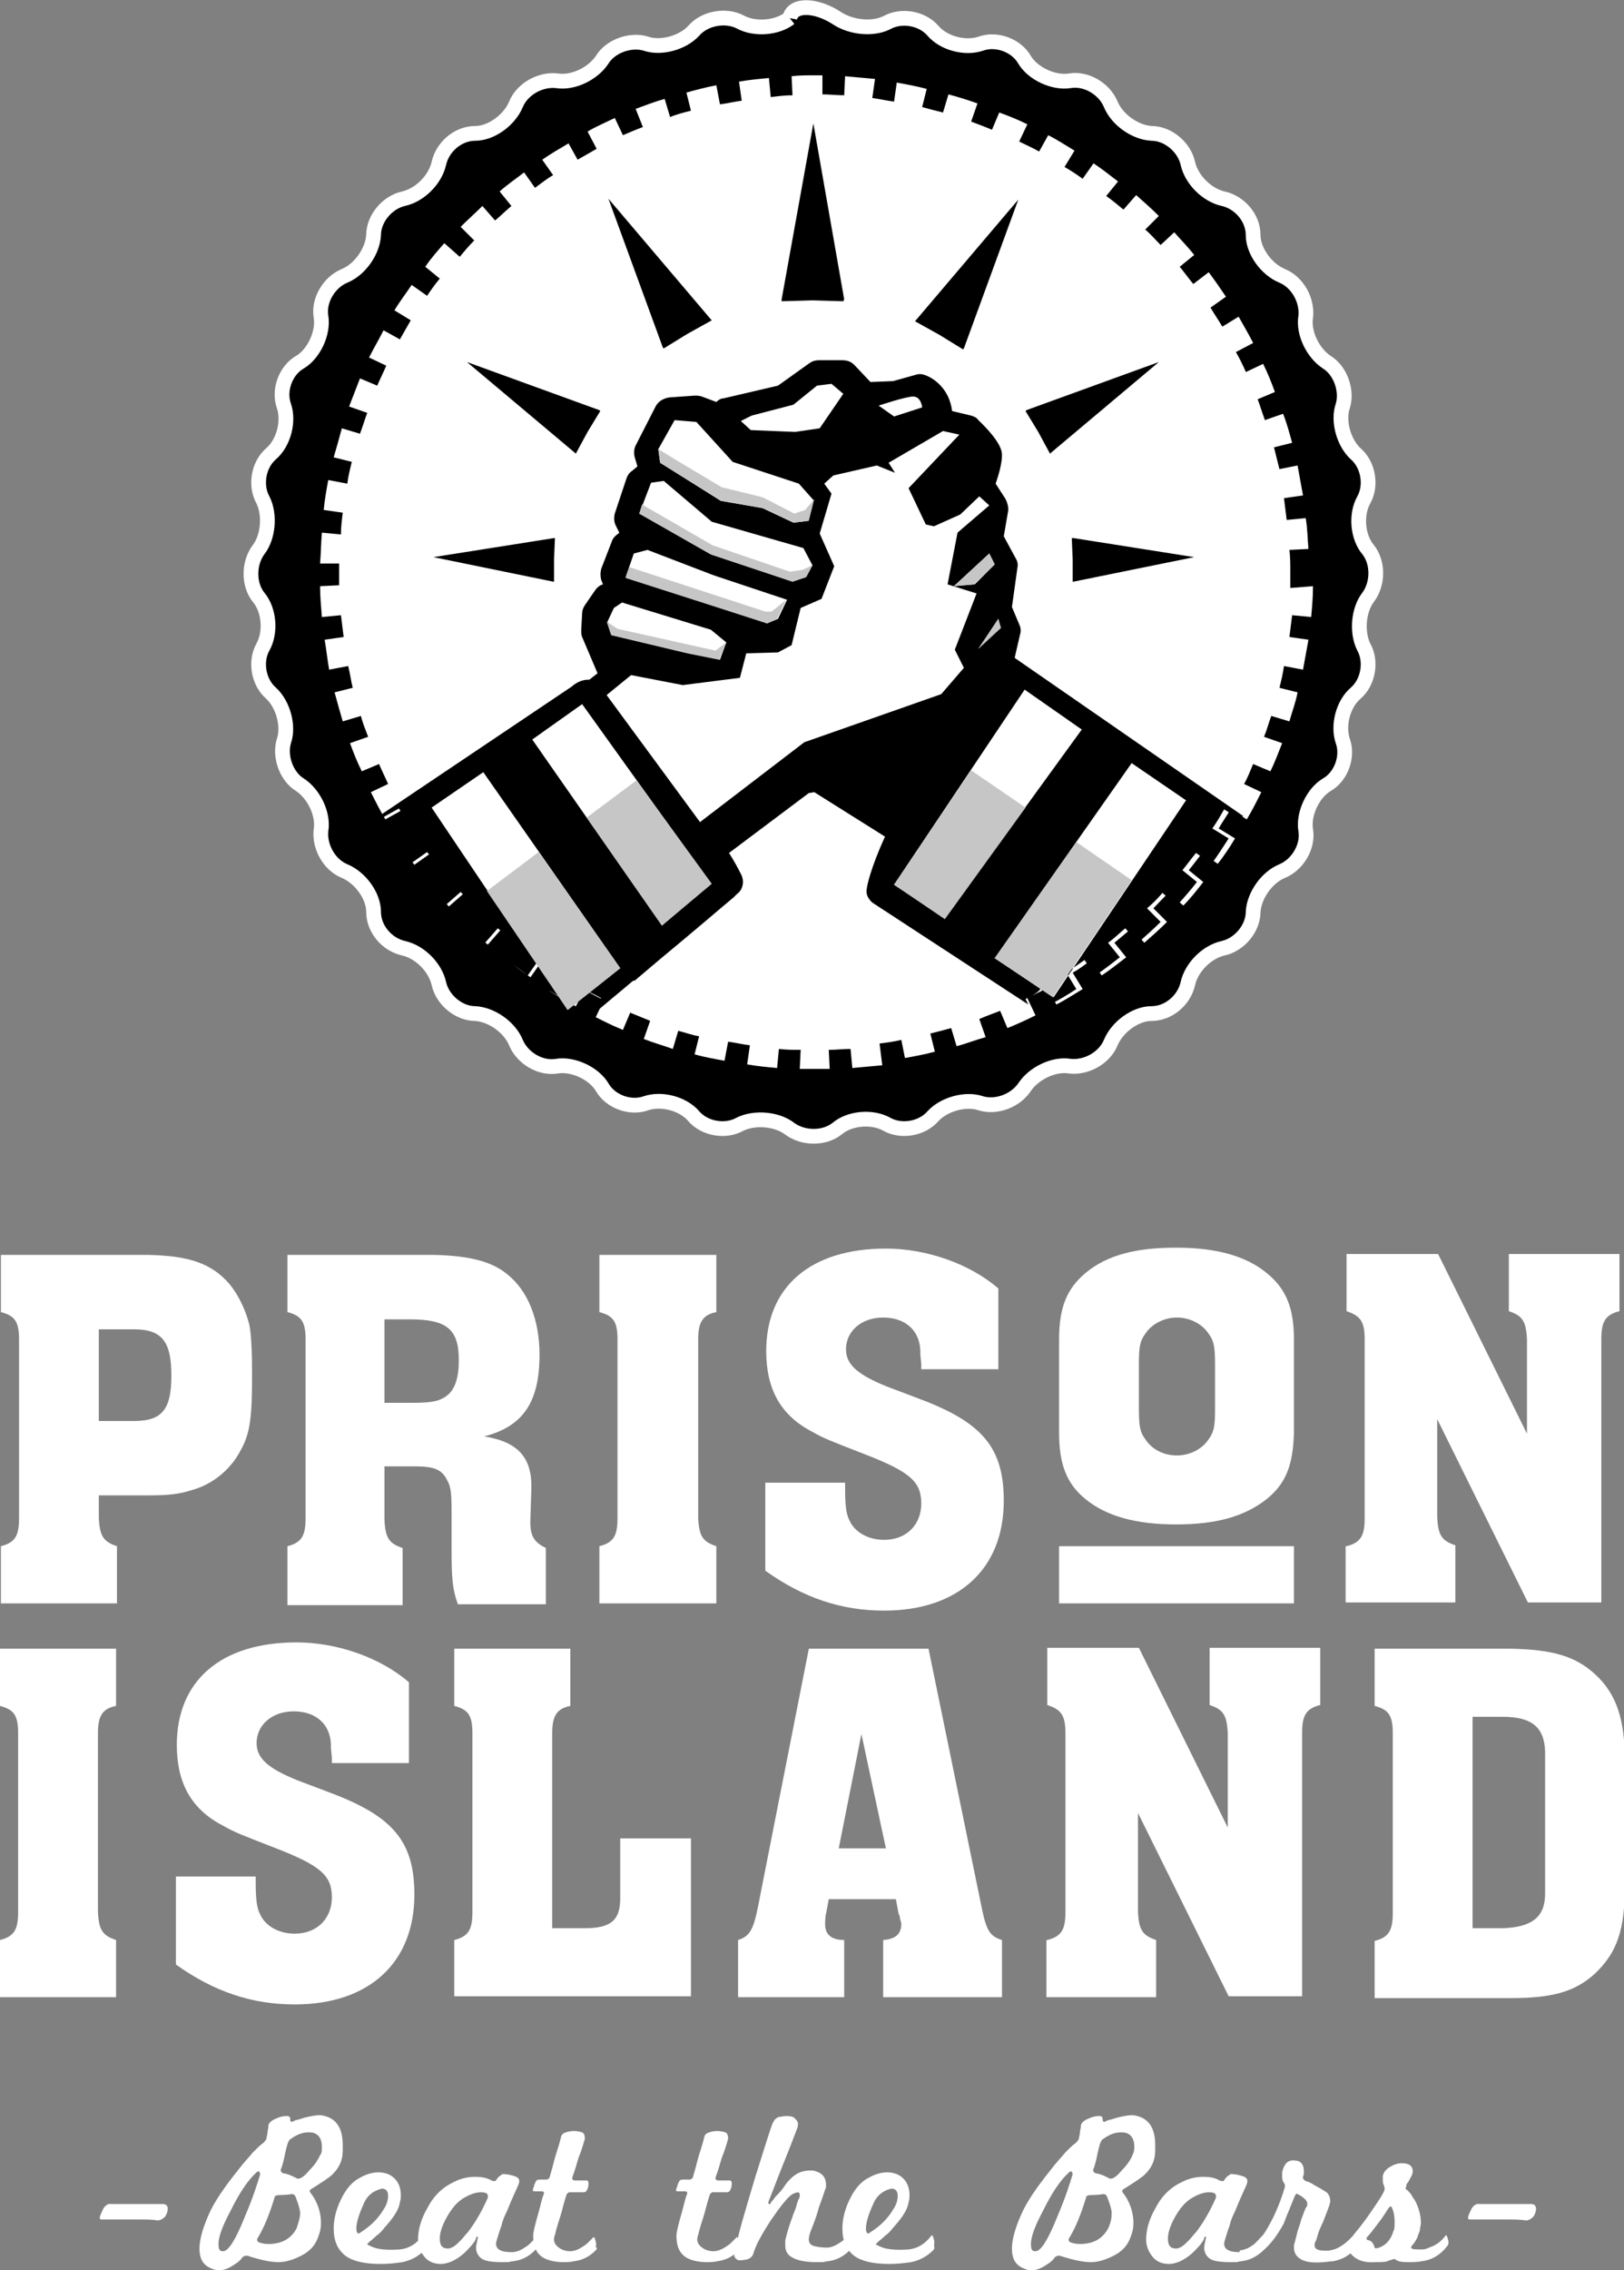
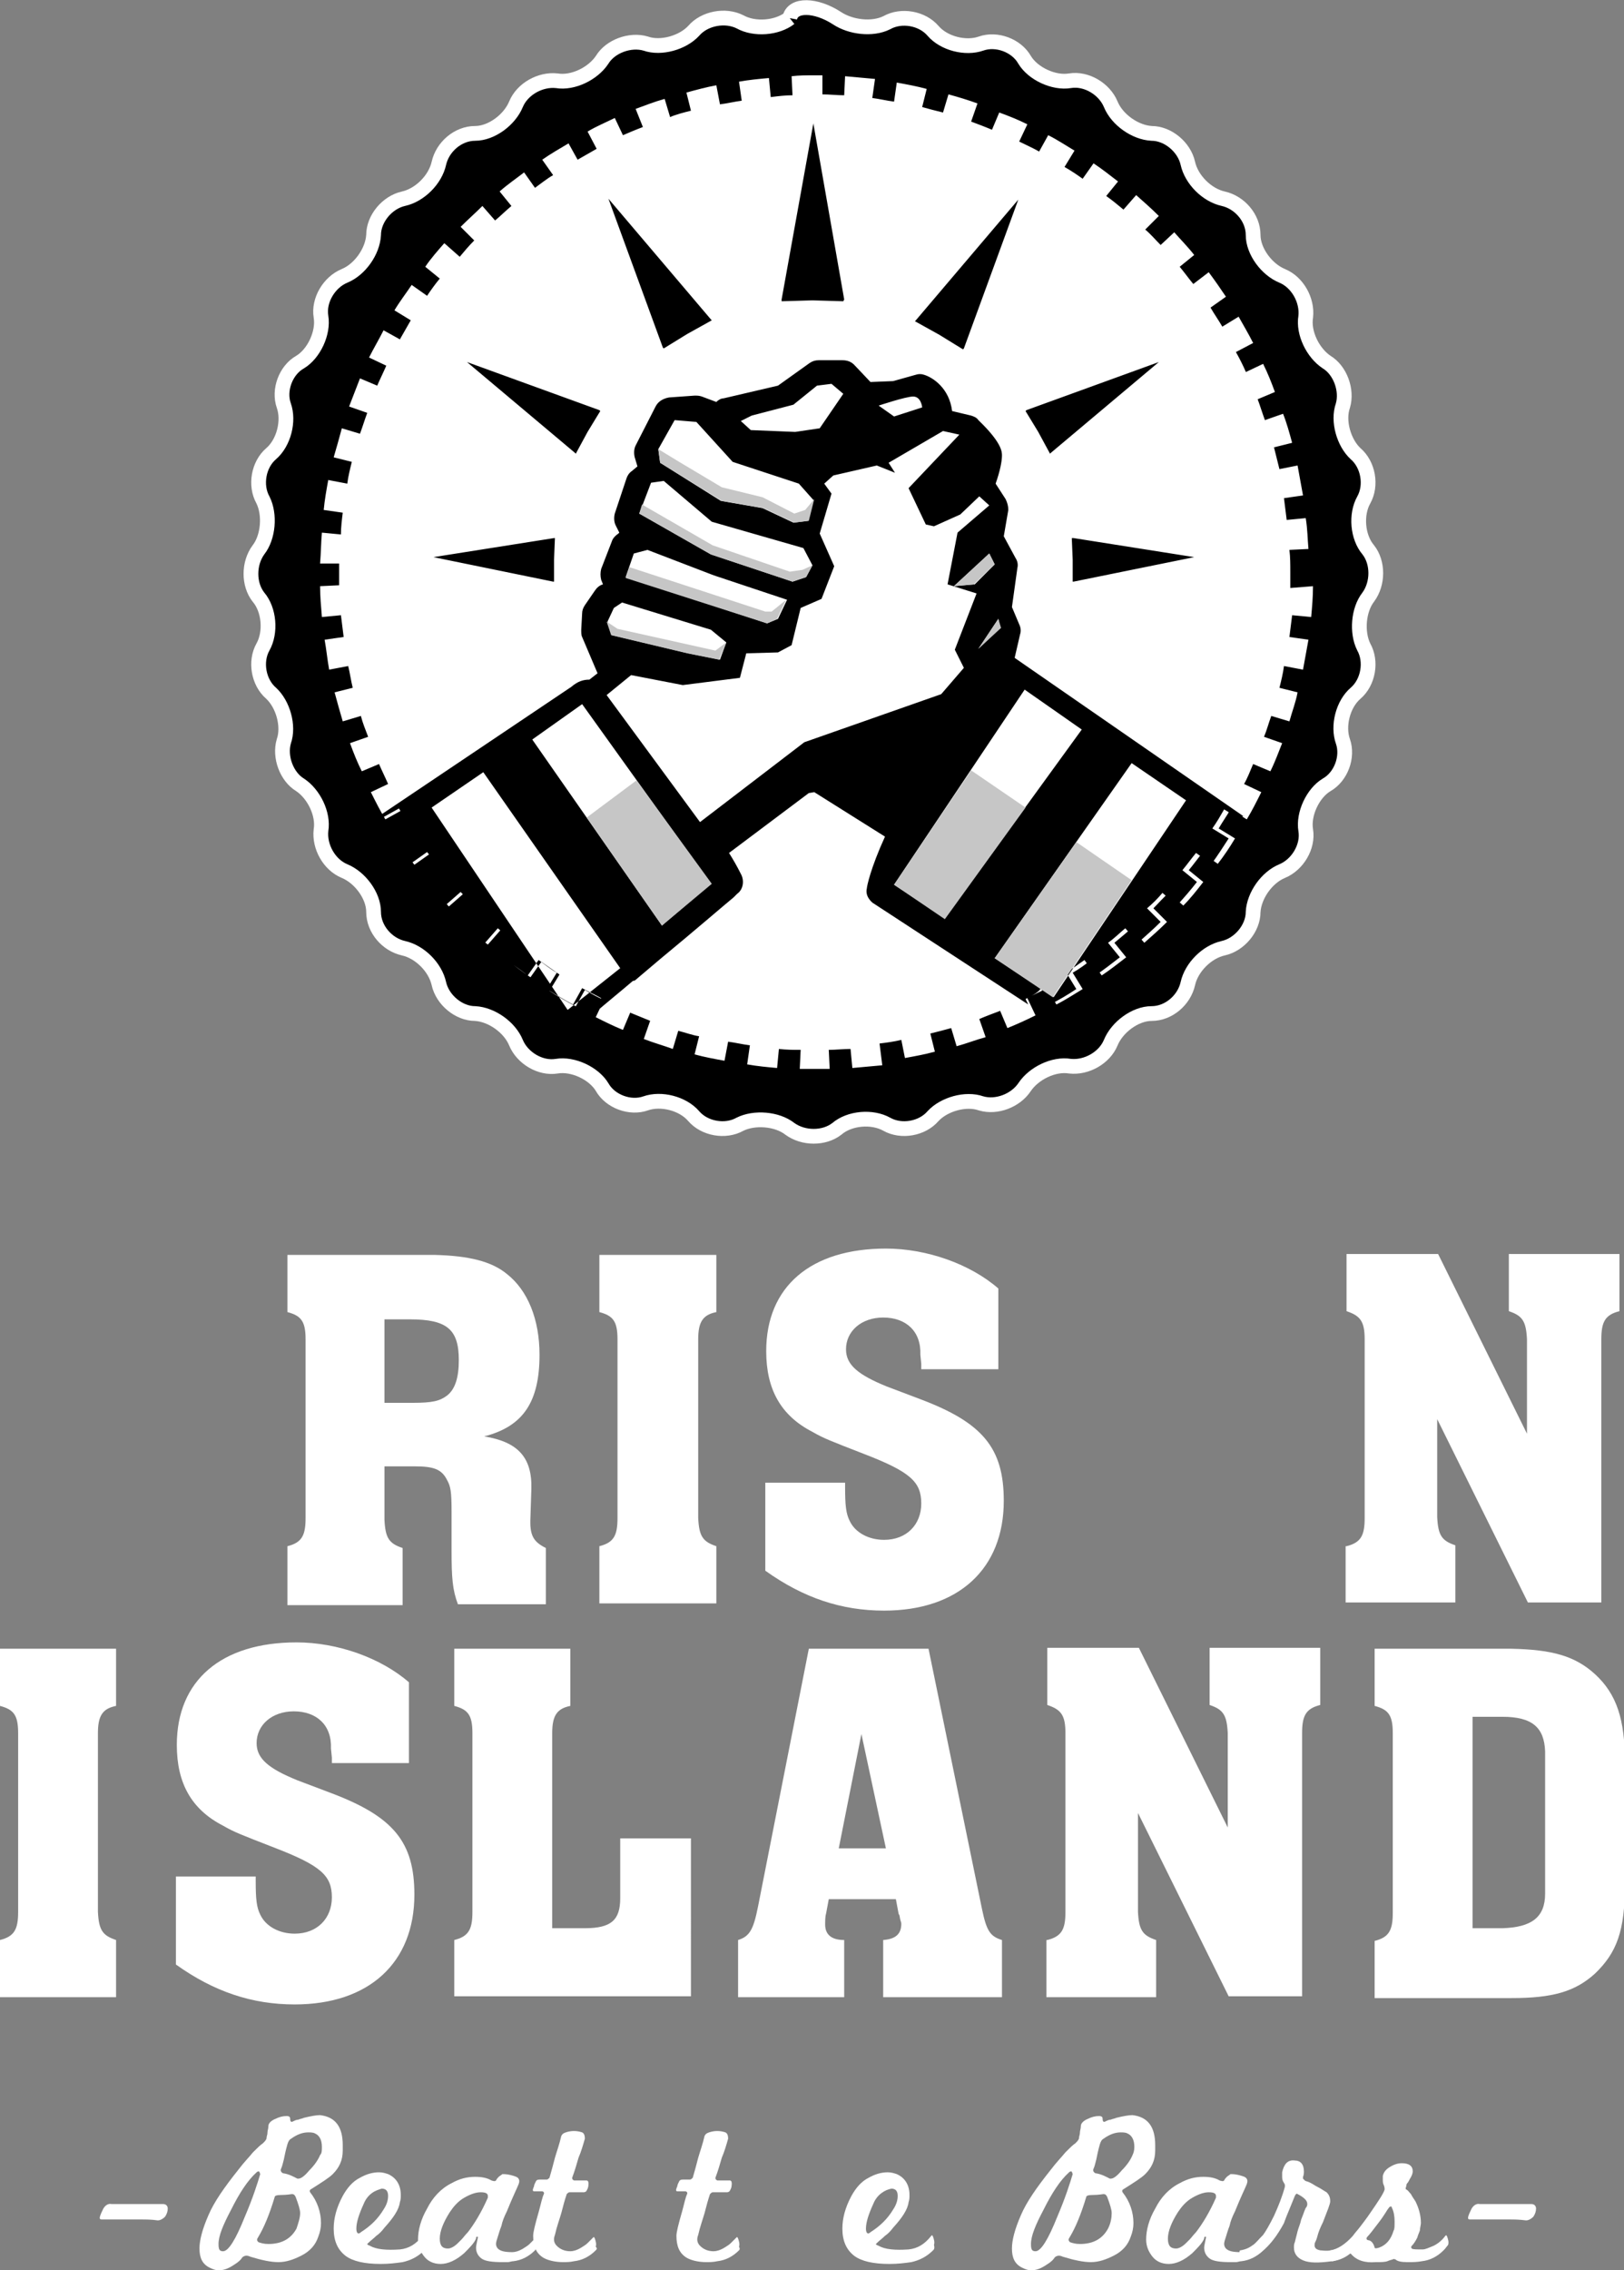
<svg xmlns="http://www.w3.org/2000/svg" width="179.1" height="250.2">
  <rect width="100%" height="100%" fill="#808080" stroke="none" />
  <style>    .st0{fill:#fff}.st1{fill:#c6c6c6}  </style>
-   <path class="st0" d="M.1 170.4c1.6-.4 2-1.2 2-3.1v-19.7c0-2-.5-2.6-2-3v-6.3h16.3c4.4.1 6.9.9 8.9 3.2 1 1.2 1.8 2.9 2.2 4.5.2 1 .3 2.9.3 5.4 0 4.8-.2 6.6-1.3 8.5-1.1 2.1-3.1 3.7-5.3 4.3-1.5.5-2.7.6-5.1.6h-5.2v2.5c.1 2 .5 2.6 2 3.1v6.3H.1v-6.3zm10.8-13.8h3.9c3.1 0 4.1-1.3 4.1-5s-1-5.1-4.1-5.1h-3.9v10.1z" />
  <path class="st0" d="M31.7 170.4c1.6-.4 2-1.2 2-3.1v-19.7c0-2-.5-2.6-2-3v-6.3H48c3.7.1 6.2.7 7.9 2.1 2.3 1.8 3.6 5 3.6 8.9 0 5.2-1.8 7.9-6.1 9 3.7.6 5.3 2.3 5.2 5.8l-.1 3.1c-.1 2 .3 2.7 1.7 3.4v6.2h-9.7c-.6-1.6-.7-2.9-.7-6v-3.3-.9c0-2.2-.1-2.8-.5-3.5-.6-1.2-1.5-1.5-3.6-1.5h-3.3v5.9c.1 2 .5 2.6 2 3.1v6.3H31.7v-6.5zm10.8-15.8h3c2.2 0 3-.2 3.8-.8.9-.7 1.3-2 1.3-3.9 0-3.4-1.3-4.5-5.4-4.5h-2.8v9.2z" />
  <path class="st0" d="M66.1 170.4c1.6-.4 2-1.2 2-3.1v-19.7c0-2-.5-2.6-2-3v-6.3H79v6.3c-1.5.3-2 1.1-2 3v19.7c.1 2 .5 2.6 2 3.1v6.3H66.1v-6.3z" />
  <path class="st0" d="M110.1 150.9h-8.5V150.3l-.1-1c.1-2.6-1.6-4.1-4.1-4.1-2.4 0-4.1 1.5-4.1 3.5 0 1.7 1.3 2.8 4.5 4.1l3.7 1.4c6.9 2.6 9.2 5.4 9.2 11.2 0 7.5-5 12.1-13.2 12.1-4.7 0-8.9-1.4-13.1-4.4v-9.7h8.8v.5c0 2 .1 2.9.5 3.7.6 1.3 2.1 2.1 3.8 2.1 2.5 0 4.1-1.7 4.1-4 0-2.4-1.2-3.5-6.4-5.5-3.6-1.4-4.4-1.7-5.6-2.4-3.5-1.8-5.1-4.7-5.1-8.9 0-7.1 4.9-11.3 13.2-11.3 4.5 0 9.3 1.7 12.4 4.4v8.9z" />
-   <path class="st0" d="M142.7 157.9c-.1 3.6-.9 5.6-3 7.3-2.4 1.9-5.5 2.8-10 2.8-4.4 0-7.7-.9-10-2.8-2.1-1.7-2.9-3.9-2.9-7.3v-10.3c0-3.6.9-5.6 2.9-7.3 2.4-2 5.6-2.8 10-2.8s7.7.9 10 2.8c2.1 1.7 3 3.8 3 7.3v10.3zm-17.1-2.8c0 2 .1 2.7.7 3.5.7 1.1 2 1.8 3.5 1.8 1.4 0 2.8-.7 3.5-1.8.6-.8.7-1.5.7-3.3v-4.8c0-2-.1-2.7-.7-3.5-.7-1.1-2.1-1.8-3.5-1.8s-2.8.7-3.5 1.8c-.6.8-.7 1.5-.7 3.4v4.7z" />
  <path class="st0" d="M148.5 170.4c1.6-.4 2-1.2 2-3.1v-19.7c0-2-.5-2.6-2-3.1v-6.3h10.1l9.8 19.8V147.6c-.1-2-.5-2.6-2-3.1v-6.3h12.2v6.3c-1.6.4-2 1.2-2 3.1v29h-8.1l-10-20.2V167.2c.1 2 .5 2.6 2 3.1v6.3h-12.1v-6.2z" />
  <path class="st0" d="M0 213.8c1.6-.4 2-1.2 2-3.1V191c0-2-.5-2.6-2-3v-6.3h12.8v6.3c-1.5.3-2 1.1-2 3v19.7c.1 2 .5 2.6 2 3.1v6.3H0v-6.3z" />
  <path class="st0" d="M45.1 194.3h-8.5V193.7l-.1-1c.1-2.6-1.6-4.1-4.1-4.1-2.4 0-4.1 1.5-4.1 3.5 0 1.7 1.3 2.8 4.5 4.1l3.7 1.4c6.9 2.6 9.2 5.4 9.2 11.2 0 7.5-5 12.1-13.2 12.1-4.7 0-8.9-1.4-13.1-4.4v-9.7h8.8v.5c0 2 .1 2.9.5 3.7.6 1.3 2.1 2.1 3.8 2.1 2.5 0 4.1-1.7 4.1-4 0-2.4-1.2-3.5-6.4-5.5-3.6-1.4-4.4-1.7-5.6-2.4-3.5-1.8-5.1-4.7-5.1-8.9 0-7.1 4.9-11.3 13.2-11.3 4.5 0 9.3 1.7 12.4 4.4v8.9z" />
  <path class="st0" d="M50.1 213.8c1.6-.4 2-1.2 2-3.1V191c0-2-.5-2.6-2-3v-6.3h12.8v6.3c-1.5.3-2 1.1-2 3v21.5h3.6c2.9 0 3.9-.9 3.9-3.3v-6.6h7.8V220H50.1v-6.2z" />
  <path class="st0" d="M108.3 210.4c.5 2.4.9 3 2.2 3.4v6.3H97.4v-6.3c1.3-.1 2-.6 2-1.8 0-.2-.1-.2-.2-.9l-.1-.2-.3-1.6h-7.4l-.3 1.6c-.1.3-.1.9-.1 1.2 0 1.1.7 1.7 2.1 1.7v6.3H81.4v-6.3c1.3-.4 1.7-1.2 2.2-3.7l5.6-28.4h13.2l5.9 28.7zM95 191.1l-2.5 12.6h5.2L95 191.1z" />
  <path class="st0" d="M115.5 213.8c1.6-.4 2-1.2 2-3.1V191c0-2-.5-2.6-2-3.1v-6.3h10.1l9.8 19.8V191c-.1-2-.5-2.6-2-3.1v-6.3h12.2v6.3c-1.6.4-2 1.2-2 3.1v29h-8.1l-10-20.2V210.7c.1 2 .5 2.6 2 3.1v6.3h-12.1v-6.3z" />
-   <path class="st0" d="M151.6 181.7h15.1c4.5.1 7 .8 9.2 2.8 2.4 2.2 3.3 5 3.3 9.7V207.7c0 5.1-.9 7.5-3.3 9.8-2.2 2-4.7 2.7-9.2 2.7h-15.1v-6.3c1.6-.4 2-1.2 2-3.1V191c0-2-.5-2.6-2-3v-6.3zm10.8 30.8h3.3c3.2-.1 4.7-1.2 4.7-3.8V193c-.1-2.6-1.4-3.8-4.7-3.8h-3.3v23.3z" />
-   <path class="st0" d="M116.8 170.4h25.9v6.3h-25.9z" />
+   <path class="st0" d="M151.6 181.7h15.1c4.5.1 7 .8 9.2 2.8 2.4 2.2 3.3 5 3.3 9.7V207.7c0 5.1-.9 7.5-3.3 9.8-2.2 2-4.7 2.7-9.2 2.7h-15.1v-6.3c1.6-.4 2-1.2 2-3.1V191c0-2-.5-2.6-2-3v-6.3zm10.8 30.8h3.3c3.2-.1 4.7-1.2 4.7-3.8V193c-.1-2.6-1.4-3.8-4.7-3.8h-3.3v23.3" />
  <g>
    <path class="st0" d="M15.6 244.6H11.3c-.2 0-.3 0-.3-.2 0-.1.1-.4.3-.8.2-.5.6-.8 1-.7H18c.3 0 .5.2.5.5s-.1.6-.3.9c-.2.2-.5.4-.8.4-.7-.1-1.3-.1-1.8-.1z" />
    <path class="st0" d="M36.7 239.6c-.4.4-1.2.9-2.3 1.6-.2.1-.3.2-.2.4.8 1 1.2 2.2 1.2 3.4 0 .5-.1 1-.3 1.5-.3.9-.9 1.6-1.9 2.1-.8.4-1.6.7-2.5.7-.8 0-1.8-.2-3.1-.6-.4-.2-.7-.1-.9.1-.1.2-.4.5-.9.8-.6.4-1.1.6-1.7.6-.3 0-.6-.1-1-.3-.8-.4-1.1-1.1-1.1-2.1 0-.9.3-2.1 1-3.7.6-1.4 1.7-3 3.3-5 .6-.8 1.2-1.4 1.6-1.9.5-.5.8-.8 1.1-1 .2-.2.4-.4.4-.6 0-.2.1-.3.1-.6 0-.2.1-.4.1-.7 0-.3.3-.6.8-.8.4-.2.8-.3 1.2-.3.3 0 .4.1.4.3 0 .3.1.4.3.3.2-.1.4-.2.6-.2.2-.1.4-.1.6-.2.8-.2 1.4-.3 1.8-.3 1.7.2 2.5 1.3 2.5 3.3v.6c0 1.1-.4 1.9-1.1 2.6zm-8.2-.3s-.1 0-.2.1c-1 .9-1.9 2.3-2.8 4.1-.9 1.7-1.4 2.9-1.4 3.8 0 .6.1.8.5.8.6 0 1.4-1.3 2.4-3.8.9-2.1 1.4-3.7 1.7-4.7-.1-.3-.1-.3-.2-.3zm4.6 4.6c0-.4-.2-1-.5-1.8-.1-.2-.2-.3-.4-.3-.1 0-.5.1-1.2.1-.5 0-.7.1-.7.2-.6 2-1.2 3.4-1.8 4.4-.2.3-.2.4 0 .6.3.1.6.2 1.1.2 1.5 0 2.5-.6 3.1-1.7.2-.6.4-1.2.4-1.7zm2.4-7.3c0-.8-.3-1.3-.8-1.5-.2-.1-.5-.1-.7-.1-.6 0-1.2.2-1.9.7-.2.1-.3.3-.4.6-.2.7-.3 1.2-.4 1.7-.1.4-.2.8-.3 1-.1.2 0 .4.2.5.7.1 1.2.4 1.6.6h.1c.3 0 .7-.3 1.2-.9.6-.6 1-1.2 1.2-1.7.2-.2.2-.5.2-.9z" />
    <path class="st0" d="M46.8 248c-.7.7-1.5 1.1-2.4 1.3-.7.1-1.5.2-2.4.2-1.8 0-3.1-.3-3.9-.9-.9-.7-1.3-1.7-1.3-3 0-1.1.3-2.3 1-3.6.5-.9 1.1-1.6 1.9-2 .7-.4 1.4-.6 2.1-.6.4 0 .7.1 1 .2.9.4 1.4 1.2 1.4 2.3 0 .3 0 .5-.1.8-.1.8-.7 1.7-1.7 2.8-.3.4-.6.7-.9.9-.3.3-.6.5-.9.8l-.1.1c0 .1.1.1.3.2.7.4 1.8.5 3.3.4 1-.1 1.8-.6 2.5-1.5.1-.1.1-.1.2.1.1.3.2.6.1.9.1.4 0 .5-.1.6zm-5.8-6.3c-.4.3-.7.7-.9 1.2-.5 1.1-.8 2-.8 2.7 0 .5.2.7.5.4 1.1-.7 1.9-1.5 2.5-2.5.4-.6.5-1.1.5-1.5 0-.5-.2-.8-.7-.8-.3.1-.7.2-1.1.5z" />
    <path class="st0" d="M59 248c-.7.7-1.5 1.1-2.4 1.2-.2 0-.4.1-.6.1h-.6c-1.1 0-1.9-.1-2.3-.4-.4-.3-.6-.7-.6-1.2 0-.2.1-.6.2-1.1v-.1h-.1c-.1 0-.1.1-.1.2-.2.5-.7 1-1.3 1.6-.9.8-1.8 1.2-2.6 1.2s-1.4-.3-1.8-.8c-.4-.5-.7-1.1-.7-1.9 0-1 .3-2.2 1-3.4.6-1.2 1.5-2.2 2.7-2.8.9-.5 1.7-.7 2.6-.7.7 0 1.3.1 1.8.4.3.1.4.1.5 0 .1-.2.2-.3.3-.4.1-.1.3-.2.4-.3.2 0 .5 0 .9.1s.7.2.8.3c.2.2.2.4.1.7-.2.5-.7 1.5-1.3 3-.3.6-.5 1.1-.6 1.6-.2.5-.3.9-.4 1.2-.1.3-.2.6-.2.8 0 .2.1.4.2.5.3.3.8.4 1.6.4.3 0 .7-.1 1.2-.4.3-.2.5-.3.7-.5l.6-.6c.1-.1.1-.1.2.1.1.3.2.6.1.9-.2.1-.2.2-.3.3zm-5.2-6c0-.3-.3-.4-.8-.4s-1.1.2-1.8.6c-.7.4-1.2 1-1.6 1.6-.7 1.1-1.1 2.1-1.1 2.9 0 .8.3 1.1.9 1.1.3 0 .7-.2 1.1-.6l.4-.4c.2-.2.4-.5.7-.8.7-.9 1.5-2.2 2.2-3.8v-.2z" />
    <path class="st0" d="M65.7 248c-.7.7-1.5 1.1-2.4 1.2-.4.1-.9.1-1.2.1-.9 0-1.7-.2-2.2-.5-.8-.5-1.1-1.3-1.1-2.4 0-.4.2-1.2.6-2.6.2-.7.3-1.2.4-1.5.1-.4.2-.5.2-.6 0-.1-.1-.2-.2-.2h-.9c-.1 0-.2-.1-.1-.3 0-.1.1-.2.1-.3 0-.1.1-.3.2-.5s.3-.2.5-.2H60.3c.1 0 .2-.1.3-.2.2-.7.4-1.4.6-2.2.2-.7.5-1.5.7-2.4.1-.2.2-.3.5-.4.6-.2 1.2-.2 1.8 0 .2.1.3.3.3.7-.2.7-.4 1.4-.7 2.1-.2.7-.4 1.4-.7 2.2 0 .1 0 .2.2.3h1.4c.1 0 .2.1.2.3 0 .2 0 .5-.2.8 0 .1-.2.2-.3.2h-1.6c-.1 0-.2.1-.3.2-.2.6-.4 1.3-.6 2.1-.2.7-.5 1.5-.7 2.4-.2.5-.1.9.2 1.2.4.4.9.6 1.5.6.3 0 .7-.1 1.2-.4.3-.2.5-.3.7-.5l.6-.6c.1-.1.1-.1.2.1.1.3.2.6.1.9.2.2.1.3 0 .4z" />
    <path class="st0" d="M81.5 248c-.7.7-1.5 1.1-2.4 1.2-.4.1-.9.1-1.2.1-.9 0-1.7-.2-2.2-.5-.8-.5-1.1-1.3-1.1-2.4 0-.4.2-1.2.6-2.6.2-.7.3-1.2.4-1.5.1-.4.2-.5.2-.6 0-.1-.1-.2-.2-.2h-.9c-.1 0-.2-.1-.1-.3 0-.1.1-.2.1-.3 0-.1.1-.3.2-.5s.3-.2.5-.2H76.1c.1 0 .2-.1.3-.2.2-.7.4-1.4.6-2.2.2-.7.5-1.5.7-2.4.1-.2.2-.3.5-.4.6-.2 1.2-.2 1.8 0 .2.1.3.3.3.7-.2.7-.4 1.4-.7 2.1-.2.7-.4 1.4-.7 2.2 0 .1 0 .2.2.3h1.4c.1 0 .2.1.2.3 0 .2 0 .5-.2.8 0 .1-.2.2-.3.2h-1.6c-.1 0-.2.1-.3.2-.2.6-.4 1.3-.6 2.1-.2.7-.5 1.5-.7 2.4-.2.5-.1.9.2 1.2.4.4.9.6 1.5.6.3 0 .7-.1 1.2-.4.3-.2.5-.3.7-.5l.6-.6c.1-.1.1-.1.2.1.1.3.2.6.1.9.1.2.1.3 0 .4z" />
-     <path class="st0" d="M93.7 248c-.7.7-1.5 1.1-2.4 1.2-.2 0-.4.1-.6.1H90c-1.2 0-2.1-.2-2.6-.5-.6-.3-.8-.8-.8-1.3v-.3-.3c.1-.4.3-1.3.8-2.6.1-.4.3-.7.4-1.1.1-.4.2-.7.4-1.1v-.2c0-.2-.1-.3-.2-.3s-.4.1-.6.2c-.5.3-1.3 1.3-2.4 2.9-.9 1.4-1.6 2.6-1.9 3.6-.1.4-.4.6-.7.7-.5.1-.8.1-.9.1-.4-.1-.6-.4-.5-.8.2-.8.4-1.9.8-3.3s.9-3.1 1.5-5.1c1.1-3.5 1.7-5.4 1.9-5.9.2-.4.4-.6.7-.7.2 0 .4-.1.9-.1.4 0 .7.1.8.2.2.2.4.4.4.6 0 .2 0 .4-.1.6-.9 2.4-1.7 4.3-2.2 5.6-.5 1.3-.8 2.1-.9 2.3-.1.3-.1.4.1.4 0 0 .1 0 .1-.1s.1-.2.3-.4c.1-.2.3-.4.6-.7.3-.3.5-.6.7-.9.2-.3.4-.5.6-.7.6-.6 1.3-.9 2.1-.9.3 0 .5 0 .7.1.7.2 1.1.7 1.1 1.5 0 .2 0 .3-.1.5-.2.6-.4 1.2-.7 2-.2.8-.5 1.6-.9 2.6-.1.3-.2.6-.2.9 0 .4.2.6.5.7s.8.2 1.5.2c.3 0 .7-.1 1.2-.4.3-.2.5-.3.7-.5l.6-.6c.1-.1.1-.1.2.1.1.3.2.6.1.9-.2.6-.3.7-.3.8z" />
    <path class="st0" d="M102.9 248c-.7.7-1.5 1.1-2.4 1.3-.7.1-1.5.2-2.4.2-1.8 0-3.1-.3-3.9-.9-.9-.7-1.3-1.7-1.3-3 0-1.1.3-2.3 1-3.6.5-.9 1.1-1.6 1.9-2 .7-.4 1.4-.6 2.1-.6.4 0 .7.1 1 .2.9.4 1.4 1.2 1.4 2.3 0 .3 0 .5-.1.8-.1.8-.7 1.7-1.7 2.8-.3.4-.6.7-.9.9-.3.3-.6.5-.9.8l-.1.1c0 .1.1.1.3.2.7.4 1.8.5 3.3.4 1-.1 1.8-.6 2.5-1.5.1-.1.1-.1.2.1.1.3.2.6.1.9.1.4 0 .5-.1.6zm-5.7-6.3c-.4.3-.7.7-.9 1.2-.5 1.1-.8 2-.8 2.7 0 .5.2.7.5.4 1.1-.7 1.9-1.5 2.5-2.5.4-.6.5-1.1.5-1.5 0-.5-.2-.8-.7-.8-.4.1-.7.2-1.1.5z" />
    <path class="st0" d="M126.3 239.6c-.4.4-1.2.9-2.3 1.6-.2.1-.3.2-.2.4.8 1 1.2 2.2 1.2 3.4 0 .5-.1 1-.3 1.5-.3.9-.9 1.6-1.9 2.1-.8.4-1.6.7-2.5.7-.8 0-1.8-.2-3.1-.6-.4-.2-.7-.1-.9.1-.1.2-.4.5-.9.8-.6.4-1.1.6-1.7.6-.3 0-.6-.1-1-.3-.8-.4-1.1-1.1-1.1-2.1 0-.9.3-2.1 1-3.7.6-1.4 1.7-3 3.3-5 .6-.8 1.2-1.4 1.6-1.9.5-.5.8-.8 1.1-1 .2-.2.4-.4.4-.6 0-.2.1-.3.1-.6 0-.2.1-.4.1-.7 0-.3.3-.6.8-.8.4-.2.8-.3 1.2-.3.3 0 .4.1.4.3 0 .3.1.4.3.3.2-.1.4-.2.6-.2.2-.1.4-.1.6-.2.8-.2 1.4-.3 1.8-.3 1.7.2 2.5 1.3 2.5 3.3v.6c0 1.1-.4 1.9-1.1 2.6zm-8.2-.3s-.1 0-.2.1c-1 .9-1.9 2.3-2.8 4.1-.9 1.7-1.4 2.9-1.4 3.8 0 .6.1.8.5.8.6 0 1.4-1.3 2.4-3.8.9-2.1 1.4-3.7 1.7-4.7-.1-.3-.1-.3-.2-.3zm4.5 4.6c0-.4-.2-1-.5-1.8-.1-.2-.2-.3-.4-.3-.1 0-.5.1-1.2.1-.5 0-.7.1-.7.2-.6 2-1.2 3.4-1.8 4.4-.2.3-.2.4 0 .6.3.1.6.2 1.1.2 1.5 0 2.5-.6 3.1-1.7.3-.6.4-1.2.4-1.7zm2.5-7.3c0-.8-.3-1.3-.8-1.5-.2-.1-.5-.1-.7-.1-.6 0-1.2.2-1.9.7-.2.1-.3.3-.4.6-.2.7-.3 1.2-.4 1.7-.1.4-.2.8-.3 1-.1.2 0 .4.2.5.7.1 1.2.4 1.6.6h.1c.3 0 .7-.3 1.2-.9.6-.6 1-1.2 1.2-1.7.1-.2.2-.5.2-.9z" />
    <path class="st0" d="M139.3 248c-.7.7-1.5 1.1-2.4 1.2-.2 0-.4.1-.6.1h-.6c-1.1 0-1.9-.1-2.3-.4-.4-.3-.6-.7-.6-1.2 0-.2.1-.6.2-1.1v-.1h-.1c-.1 0-.1.1-.1.2-.2.5-.7 1-1.3 1.6-.9.8-1.8 1.2-2.6 1.2s-1.4-.3-1.8-.8c-.4-.5-.7-1.1-.7-1.9 0-1 .3-2.2 1-3.4.6-1.2 1.5-2.2 2.7-2.8.9-.5 1.7-.7 2.6-.7.7 0 1.3.1 1.8.4.3.1.4.1.5 0 .1-.2.2-.3.3-.4.1-.1.3-.2.4-.3.2 0 .5 0 .9.1s.7.2.8.3c.2.2.2.4.1.7-.2.5-.7 1.5-1.3 3-.3.6-.5 1.1-.6 1.6-.2.5-.3.9-.4 1.2-.1.3-.2.6-.2.8 0 .2.1.4.2.5.3.3.8.4 1.6.4.3 0 .7-.1 1.2-.4.3-.2.5-.3.7-.5l.6-.6c.1-.1.1-.1.2.1.1.3.2.6.1.9-.2.1-.2.2-.3.3zm-5.2-6c0-.3-.3-.4-.8-.4s-1.1.2-1.8.6c-.7.4-1.2 1-1.6 1.6-.7 1.1-1.1 2.1-1.1 2.9 0 .8.3 1.1.9 1.1.3 0 .7-.2 1.1-.6l.4-.4c.2-.2.4-.5.7-.8.7-.9 1.5-2.2 2.2-3.8v-.2z" />
    <path class="st0" d="M149.3 248c-.7.7-1.5 1.1-2.4 1.2-1.5.2-2.5.2-3.2-.1-.7-.3-1-.8-1-1.4 0-.2 0-.4.1-.6l.3-1.2c.1-.4.3-.8.4-1.3.3-.7.4-1.2.6-1.4.1-.2.1-.4 0-.6-.1-.2-.4-.5-1-.8-.1-.1-.2 0-.3.2-.4 1-.7 1.7-.9 2.2-.2.5-.3.8-.3.8-.7 1.3-1.5 2.4-2.5 3.2-.6.5-1.3.8-2 .9-.1 0-.2 0-.2-.1-.1-.2-.2-.5-.2-.8 0-.1 0-.2.1-.2.6-.1 1-.3 1.4-.6.3-.2.6-.6 1.1-1.1.3-.4.7-1.1 1.2-2.1.5-1.1.9-2.1 1.2-3.2v-.1-.1c0-.1-.1-.2-.2-.4s-.1-.4-.1-.6v-.2-.2c.2-.9.6-1.4 1.4-1.3.6 0 1 .4 1 1.2 0 .1 0 .4-.1.6v.2l.2.2c.1.1.3.1.5.2s.4.2.7.4c.6.3 1 .6 1.2.7.3.3.4.6.4 1 0 .3-.3 1-.8 2.3-.3.6-.5 1.1-.6 1.5-.1.4-.2.6-.3.8-.1.5.1.7.6.8.2 0 .6.1 1.2 0 .3 0 .7-.2 1.2-.4.6-.3 1-.7 1.3-1.1.1-.1.1-.1.2.1.1.3.2.6.1.9-.2.3-.3.4-.3.5z" />
    <path class="st0" d="M159.2 248c-.7.7-1.5 1.1-2.4 1.2-.5.1-1 .1-1.6.1-.7 0-1.1-.1-1.3-.3-.1 0-.2-.1-.3 0-.4.1-.6.2-.6.2-.3.1-.7.1-1.3.1-1.2.1-2.1-.2-2.7-.9-.1-.1-.2-.1-.2 0-.5.4-1.1.6-1.8.8-.1 0-.2 0-.2-.1-.1-.2-.2-.5-.2-.8 0-.2 0-.2.1-.3.8-.1 1.7-.7 2.5-1.6.2-.3.5-.6.8-1 .3-.4.7-.9 1.1-1.5.9-1.3 1.5-2.2 1.6-2.6 0-.1 0-.3-.1-.5s-.1-.4-.1-.6v-.2-.2c.1-.4.3-.7.8-1 .5-.3.9-.4 1.3-.4.8 0 1.2.3 1.2.9 0 .2-.1.5-.3.8-.1.2-.2.4-.3.5-.1.1-.1.2-.1.3-.1.2-.1.4 0 .4.2.1.3.3.5.5.1.2.3.5.5.8.4.8.6 1.6.6 2.4 0 .2-.1.5-.1.7s-.2.5-.3.9c-.2.4-.4.7-.6.9-.1.1-.1.2 0 .3.1.1.5.1 1.2.1.3 0 .7-.2 1.2-.4.6-.3 1-.7 1.3-1.1.1-.1.1-.1.2.1.1.3.2.6.1.9-.3.4-.4.5-.5.6zm-5.4-3.2c0-.6-.1-1.1-.3-1.5 0-.1-.1-.2-.2-.1-.1 0-.1.1-.2.2s-.4.7-1.1 1.6c-.6.8-1 1.3-1.2 1.5-.1.1-.1.2-.1.2 0 .1.1.2.3.2.3.1.5.4.6.8 0 .1.2.1.5 0 .8-.3 1.3-.9 1.6-1.9.1-.1.1-.5.1-1z" />
    <path class="st0" d="M166.5 244.6H162.2c-.2 0-.3 0-.3-.2 0-.1.1-.4.3-.8.2-.5.6-.8 1-.7h5.7c.3 0 .5.2.5.5s-.1.6-.3.9c-.2.2-.5.4-.8.4-.8-.1-1.3-.1-1.8-.1z" />
  </g>
  <circle class="st0" cx="90.6" cy="64.4" r="59.2" />
  <path d="M87.1 2C88.5.9 90.8.9 92.3 2c1.4 1.1 3.9 1.3 5.5.5 1.6-.9 3.9-.5 5.1.9 1.2 1.4 3.6 2 5.3 1.4 1.7-.6 3.9.2 4.8 1.8.9 1.5 3.2 2.6 5 2.3 1.8-.3 3.8.9 4.5 2.6.7 1.7 2.7 3.1 4.5 3.2 1.8 0 3.6 1.5 4 3.3.4 1.8 2.1 3.5 3.9 3.9 1.8.4 3.3 2.1 3.3 4 0 1.8 1.5 3.8 3.2 4.5 1.7.7 2.8 2.7 2.6 4.5-.3 1.8.8 4 2.3 5 1.5.9 2.3 3.1 1.8 4.8-.6 1.7.1 4.1 1.4 5.3 1.4 1.2 1.8 3.5.9 5.1-.9 1.6-.7 4.1.5 5.5 1.1 1.4 1.1 3.7 0 5.2-1.1 1.4-1.3 3.9-.5 5.5.9 1.6.5 3.9-.9 5.1-1.4 1.2-2 3.6-1.4 5.3.6 1.7-.2 3.9-1.8 4.8-1.5.9-2.6 3.2-2.3 5 .3 1.8-.9 3.8-2.6 4.5-1.7.7-3.1 2.7-3.2 4.5 0 1.8-1.5 3.6-3.3 4-1.8.4-3.5 2.1-3.9 3.9-.4 1.8-2.1 3.3-4 3.3-1.8 0-3.8 1.5-4.5 3.2-.7 1.7-2.7 2.8-4.5 2.6-1.8-.3-4 .8-5 2.3-1 1.5-3.1 2.3-4.8 1.8-1.7-.6-4.1.1-5.3 1.4-1.2 1.4-3.5 1.8-5.1.9-1.6-.9-4.1-.7-5.5.5-1.4 1.1-3.7 1.1-5.2 0-1.4-1.1-3.9-1.3-5.5-.5-1.6.9-3.9.5-5.1-.9-1.2-1.4-3.6-2-5.3-1.4-1.7.6-3.9-.2-4.8-1.8-.9-1.5-3.2-2.6-5-2.3-1.8.3-3.8-.9-4.5-2.6-.7-1.7-2.7-3.1-4.5-3.2-1.8 0-3.6-1.5-4-3.3-.4-1.8-2.1-3.5-3.9-3.9-1.8-.4-3.3-2.1-3.3-4 0-1.8-1.5-3.8-3.2-4.5-1.7-.7-2.8-2.7-2.6-4.5.3-1.8-.8-4-2.3-5-1.5-.9-2.3-3.1-1.8-4.8.6-1.7-.1-4.1-1.4-5.3-1.4-1.2-1.8-3.5-.9-5.1.9-1.6.7-4.1-.5-5.5-1.1-1.4-1.1-3.7 0-5.2 1.1-1.4 1.3-3.9.5-5.5-.9-1.6-.5-3.9.9-5.1 1.4-1.2 2-3.6 1.4-5.3-.6-1.7.2-3.9 1.8-4.8 1.5-.9 2.6-3.2 2.3-5-.3-1.8.9-3.8 2.6-4.5 1.7-.7 3.1-2.7 3.2-4.5 0-1.8 1.5-3.6 3.3-4 1.8-.4 3.5-2.1 3.9-3.9.4-1.8 2.1-3.3 4-3.3 1.8 0 3.8-1.5 4.5-3.2.7-1.7 2.7-2.8 4.5-2.6 1.8.3 4-.8 5-2.3.9-1.5 3.1-2.3 4.8-1.8 1.7.6 4.1-.1 5.3-1.4 1.2-1.4 3.5-1.8 5.1-1 1.6.9 4.1.7 5.5-.4m55.2 62.8V63c0-.8 0-1.6-.1-2.4l2.1-.1c-.1-1.1-.1-2.2-.3-3.4l-2.1.2-.3-2.4 2.1-.3-.6-3.3-2 .4-.6-2.4 2-.5c-.3-1.1-.6-2.2-1-3.2l-2 .7c-.3-.8-.5-1.5-.8-2.3l1.9-.8c-.4-1.1-.8-2.1-1.3-3.1l-1.9.9c-.3-.7-.7-1.5-1.1-2.2l1.9-1c-.5-1-1.1-2-1.6-2.9l-1.8 1.1c-.4-.7-.9-1.4-1.3-2.1l1.7-1.2c-.6-.9-1.3-1.9-1.9-2.7l-1.7 1.3c-.5-.6-1-1.3-1.5-1.9l1.6-1.3c-.7-.9-1.5-1.7-2.2-2.5L128 27c-.6-.6-1.1-1.2-1.7-1.7l1.5-1.5c-.8-.8-1.6-1.5-2.5-2.3l-1.4 1.6c-.6-.5-1.2-1-1.9-1.5l1.3-1.6c-.9-.7-1.8-1.4-2.7-2l-1.2 1.7c-.7-.5-1.3-.9-2-1.3l1.1-1.8c-1-.6-1.9-1.2-2.9-1.7l-1 1.8c-.7-.4-1.4-.7-2.2-1.1l.9-1.9c-1-.5-2-.9-3.1-1.3l-.8 1.9c-.7-.3-1.5-.6-2.3-.9l.7-2c-1.1-.4-2.1-.7-3.2-1l-.6 2c-.8-.2-1.6-.4-2.3-.6l.5-2c-1.1-.3-2.2-.5-3.3-.7l-.3 2.1c-.8-.1-1.6-.3-2.4-.4l.3-2.1-3.3-.3-.1 2.1c-.8 0-1.6-.1-2.4-.1V8.3h-.9c-.8 0-1.7 0-2.5.1l.1 2.1c-.8 0-1.6.1-2.4.2l-.2-2.1c-1.1.1-2.2.2-3.3.4l.3 2.1c-.8.1-1.6.3-2.4.4L79 9.4c-1.1.2-2.2.5-3.3.8l.5 2c-.8.2-1.6.4-2.3.7l-.6-2c-1.1.3-2.1.7-3.2 1.1l.8 2c-.8.3-1.5.6-2.2.9l-.9-1.9c-1 .5-2 .9-3 1.5l1 1.9-2.1 1.2-1-1.8c-1 .6-1.9 1.1-2.9 1.8l1.2 1.7c-.7.4-1.3.9-2 1.4L57.8 19c-.9.7-1.8 1.3-2.7 2.1l1.3 1.6c-.6.5-1.2 1.1-1.8 1.6l-1.4-1.6c-.8.8-1.6 1.5-2.4 2.3l1.5 1.5c-.6.6-1.1 1.2-1.6 1.8L49 26.8c-.7.8-1.5 1.7-2.1 2.6l1.6 1.3c-.5.6-1 1.3-1.4 1.9l-1.7-1.2c-.6.9-1.3 1.8-1.9 2.8l1.8 1.1-1.2 2.1-1.8-1c-.5 1-1.1 2-1.6 3l1.9.9c-.3.7-.7 1.5-1 2.2l-1.9-.8c-.4 1-.8 2.1-1.2 3.1l2 .7c-.3.8-.5 1.5-.8 2.3l-2-.6c-.3 1.1-.6 2.2-.9 3.2l2 .5c-.2.8-.4 1.6-.5 2.4l-2.1-.4c-.2 1.1-.4 2.2-.5 3.3l2.1.3c-.1.8-.2 1.6-.2 2.4l-2.1-.2c-.1 1.1-.1 2.2-.2 3.4h2.1v2.4l-2.1.1c0 1.1.1 2.2.2 3.4l2.1-.2.3 2.4-2.1.3c.2 1.1.3 2.2.5 3.3l2.1-.4c.2.8.3 1.6.5 2.4l-2 .5c.3 1.1.6 2.2.9 3.2l2-.6c.2.8.5 1.5.8 2.3l-2 .7c.4 1.1.8 2.1 1.3 3.1l1.9-.8c.3.7.7 1.5 1 2.2l-1.9.9c.5 1 1 2 1.6 3l1.8-1c.4.7.8 1.4 1.3 2.1l-1.8 1.1c.6.9 1.2 1.9 1.9 2.8l1.7-1.2c.5.6 1 1.3 1.5 1.9l-1.6 1.3c.7.9 1.4 1.7 2.2 2.6l1.6-1.4c.5.6 1.1 1.2 1.7 1.8l-1.5 1.5c.8.8 1.6 1.6 2.5 2.3l1.4-1.6c.6.5 1.2 1.1 1.9 1.6l-1.3 1.6c.9.7 1.8 1.4 2.7 2l1.2-1.7c.7.5 1.3.9 2 1.4l-1.1 1.8c.9.6 1.9 1.2 2.9 1.7l1-1.8c.7.4 1.4.8 2.1 1.1l-.9 1.9c1 .5 2 1 3 1.4l.8-1.9c.7.3 1.5.6 2.2.9l-.7 2c1 .4 2.1.7 3.2 1.1l.6-2c.8.2 1.6.5 2.3.6l-.5 2c1.1.3 2.2.5 3.3.7l.4-2.1c.8.1 1.6.3 2.4.4l-.3 2.1c1.1.2 2.2.3 3.3.4l.2-2.1c.8.1 1.6.1 2.4.1l-.1 2.1h3.3l-.1-2.1c.8 0 1.6-.1 2.4-.1l.2 2.1 3.3-.3-.3-2.4c.8-.1 1.6-.2 2.4-.4l.4 2c1.1-.2 2.2-.4 3.3-.7l-.5-2c.8-.2 1.6-.4 2.3-.6l.6 2c1.1-.3 2.1-.7 3.2-1l-.7-2c.7-.3 1.5-.6 2.3-.9l.8 1.9c1-.4 2.1-.9 3.1-1.4l-.9-1.9c.7-.4 1.4-.7 2.2-1.1l1 1.8c1-.5 1.9-1.1 2.9-1.7l-1.1-1.8c.7-.4 1.4-.9 2-1.4l1.2 1.7c.9-.6 1.8-1.3 2.7-2l-1.3-1.6c.6-.5 1.2-1 1.9-1.6l1.4 1.6c.8-.7 1.7-1.5 2.5-2.3l-1.5-1.5c.6-.6 1.1-1.2 1.7-1.7l1.6 1.4c.8-.8 1.5-1.7 2.2-2.6l-1.6-1.3c.5-.6 1-1.3 1.5-1.9l1.7 1.2c.7-.9 1.3-1.8 1.9-2.8l-1.8-1.1c.4-.7.9-1.4 1.3-2.1l1.8 1.1c.6-1 1.1-2 1.6-3l-1.9-.9c.4-.7.7-1.5 1-2.2l1.9.8c.5-1 .9-2.1 1.3-3.1l-2-.7c.3-.7.5-1.5.8-2.3l2 .6c.3-1.1.7-2.1.9-3.2l-2-.5c.2-.8.4-1.6.5-2.4l2.1.4.6-3.3-2.1-.3.3-2.4 2.1.2c.1-1.1.2-2.2.2-3.4l-2.5.2zM93.1 33l-3.4-19.4L86.2 33v.2l3.4-.1 3.4.1.1-.2zm7.8 2.4l2.7 1.5 2.6 1.6.1-.1 6-16.4L101 35.3l-.1.1zm12.2 9.9l1.4 2.3 1.3 2.4.1-.1 11.9-10-14.6 5.3-.1.1zm5.1 14l.1 2.4v2.4h.1l13.3-2.7-13.3-2.1h-.2zM78.4 35.2L67.1 21.9l6 16.4.1.1 2.6-1.6 2.7-1.5-.1-.1zm-12.3 10l-14.6-5.3 11.9 10 .1.1 1.3-2.4 1.4-2.3-.1-.1zm-5 14.1l-13.3 2.1L61 64.1h.1v-2.4l.1-2.4h-.1zm52 50.8l.3.6-17-11.1c-.2-.1-.4-.3-.6-.6-.2-.3-.3-.7-.2-1.1 0-.2.4-2.2 2-5.7l-7.8-4.9-.6.1-8.8 6.6c.5.8.9 1.5 1.3 2.3.4.7.3 1.7-.4 2.2l-.3.3-.1.1c-1.1.9-4.1 3.5-8.1 6.8l-2.6 2.2c-.1.1-.2.2-.4.2-1.4 1.2-2.9 2.4-4.4 3.7l.9-1.8c-.7-.4-1.4-.7-2.1-1.1l-1 1.8c-1-.5-1.9-1.1-2.9-1.7l1.1-1.8c-.7-.4-1.3-.9-2-1.4l-1.2 1.7c-.9-.7-1.8-1.3-2.7-2l1.3-1.6c-.6-.5-1.2-1-1.9-1.6l-1.4 1.6c-.8-.7-1.7-1.5-2.5-2.3l1.5-1.5c-.6-.6-1.1-1.2-1.7-1.8l-1.6 1.4c-.8-.8-1.5-1.7-2.2-2.6l1.6-1.3c-.5-.6-1-1.3-1.5-1.9l-1.7 1.2c-.7-.9-1.3-1.8-1.9-2.8l1.8-1.1c-.4-.7-.9-1.4-1.3-2.1l-1.8 1c-.1-.1-.1-.2-.2-.3l21-14.1c.7-.6 1.3-.8 2-.8l.9-.7-1.7-4c-.1-.2-.1-.5-.1-.8l.1-1.8c0-.3.1-.6.3-.9l1.1-1.6c.2-.3.5-.6.9-.7l-.2-.5c-.1-.4-.1-.8 0-1.2l1.2-3.1c.1-.3.4-.6.7-.8l.1-.1-.4-.8c-.2-.4-.2-.9-.1-1.3l1.3-3.9c.1-.3.3-.6.6-.8l.6-.5-.3-1c-.1-.4-.1-.9.1-1.3l2.2-4.3c.3-.6.9-.9 1.5-1l2.8-.2c.3 0 .5 0 .8.1l1.6.6c.2-.2.5-.4.8-.4l6-1.4 3.5-2.5c.3-.2.6-.3 1-.3h2.6c.6 0 1 .2 1.3.5l1.8 1.9 2.5-.1 2.5-.7c.3-.1.6-.1.9 0 1 .3 2.8 1.5 3.1 4l2.1.5c.3.1.6.2.8.5 2.6 2.5 2.6 3.5 2.6 3.9 0 .6-.2 1.7-.7 3.1l1.1 1.7c.2.4.3.8.3 1.2l-.5 2.9 1.3 2.4c.2.3.3.7.2 1.1l-.6 4.3.8 1.9c.2.4.2.8.1 1.1l-.6 2.6L137.2 90c-.1-.2-.2 0-.4.3l-1.8-1.1c-.4.7-.8 1.4-1.3 2.1l1.8 1.1c-.6.9-1.2 1.9-1.9 2.8l-1.7-1.2c-.5.6-1 1.3-1.5 1.9l1.6 1.3c-.7.9-1.4 1.7-2.2 2.6l-1.6-1.4c-.5.6-1.1 1.2-1.7 1.7l1.5 1.5c-.8.8-1.6 1.5-2.5 2.3l-1.4-1.6c-.6.5-1.2 1.1-1.9 1.6l1.3 1.6c-.9.7-1.8 1.4-2.7 2l-1.2-1.7c-.7.5-1.3.9-2 1.4l1.1 1.8c-.9.6-1.9 1.2-2.9 1.7l-1-1.8c-.2.4-.9.8-1.7 1.2zM96.9 44.7l1.7 1.2 3.1-1s-.1-1.2-1-1.2c-.8 0-3.8 1-3.8 1zm7.6 19.7l1.1-5.7 3.5-3-1.1-1-2.1 2L103 58l-.9-.2-1.9-4 5.6-5.9-1.8-.4-6 3.5.7 1.1-2-.8-4.8 1.1-1 .9.8 1.1-1.3 4.4 1.6 3.6-1.4 3.6-2.3 1-1 4.1-1.5.8-3.5.1-.7 2.7-6.3.8-5.7-1.1-2.7 2.2 10.3 14 11.5-8.8 15.1-5.3 2.5-2.9-1-2 2.4-6.2-3.2-1zM74.4 46.3l-1.8 3.2.2 1.5 6.7 4.2 4.6.8 3.4 1.6 1.6-.2.6-2.3-1.6-1.8-7.3-2.4-4-4.4-2.4-.2zm15.7-3.8l-2.6 2.1-4.6 1.2-1.2.6 1.1 1 4.9.2 2.7-.4 2.6-3.8-1.3-1.1-1.6.2zM71.8 53.2l-1.3 3.4 7.9 4.5 9 3 1.5-.5.7-1.3-1-1.9-10.1-2.9-5.3-4.5-1.4.2zm-.4 7.4l-1.5.4-.9 2.6 15.6 5.1 1.2-.5 1-2.1-8.1-2.7-7.3-2.8zm-2.8 5.8l-.9.6-.7 1.5.5 1.5 8.4 2 3.5.7.7-1.9-1.7-1.4-9.8-3zm-4.4 11.2l-5.5 3.9L73 102l5.4-4.6-14.2-19.8zm-10.9 7.5L47.6 89l15 22.3 5.8-4.6-15.1-21.6zm66-4.7L113 76 98.6 97.5l5.6 3.7 15.1-20.8zm11.5 7.8l-6-4.1-15.1 21.5 6.5 4.3 14.6-21.7zM109.1 61l-3.9 3.6 2.3-.2 2.2-2.2-.6-1.2zm1 7.2l-2.2 3.3 2.4-2.3-.2-1z" />
  <g>
    <path class="st1" d="M88.8 56.2l-1.2.4-3.5-1.8-4.5-1.1-4.7-2.8-2.3-1.4.2 1.5 6.8 4.2 4.6.8 3.4 1.6 1.6-.2.6-2.4z" />
    <path class="st1" d="M70.5 56.6l7.9 4.5 9 3 1.5-.5.7-1.3-1.1.5-1.4.2-8.5-2.9-7.8-4.5z" />
    <path class="st1" d="M69 63.7l15.6 5 1.1-.5 1-2.1-1.6 1.3h-.7l-15-4.9z" />
    <path class="st1" d="M66.9 68.5l.5 1.5 8.4 2 3.5.7.8-1.9-1.2.9-10.8-2.4z" />
    <path class="st1" d="M78.5 97.4L70.2 86l-5.5 4.1L73 102z" />
-     <path class="st1" d="M68.4 106.7l-9-12.8-5.7 4.3 8.9 13.1z" />
    <path class="st1" d="M104.2 101.3l8.9-12.3-6-4.1-8.5 12.6z" />
    <path class="st1" d="M116.1 109.9l8.7-12.9-6.1-4.2-9 12.8z" />
    <path class="st1" d="M109.7 62.2l-2.3 2.2-2.2.2 3.9-3.6z" />
    <path class="st1" d="M110.1 68.2l.3 1-2.5 2.3z" />
  </g>
  <path d="M87.1 2C87.4.4 90 .5 92.3 2c1.5 1 3.9 1.3 5.5.5 1.6-.9 3.9-.5 5.1.9 1.2 1.4 3.6 2 5.3 1.4 1.7-.6 3.9.2 4.8 1.8.9 1.5 3.2 2.6 5 2.3 1.8-.3 3.8.9 4.5 2.6.7 1.7 2.7 3.1 4.5 3.2 1.8 0 3.6 1.5 4 3.3.4 1.8 2.1 3.5 3.9 3.9 1.8.4 3.3 2.1 3.3 4 0 1.8 1.5 3.8 3.2 4.5 1.7.7 2.8 2.7 2.6 4.5-.3 1.8.8 4 2.3 5 1.5.9 2.3 3.1 1.8 4.8-.6 1.7.1 4.1 1.4 5.3 1.4 1.2 1.8 3.5.9 5.1-.9 1.6-.7 4.1.5 5.5 1.1 1.4 1.1 3.7 0 5.2-1.1 1.4-1.3 3.9-.5 5.5.9 1.6.5 3.9-.9 5.1-1.4 1.2-2 3.6-1.4 5.3.6 1.7-.2 3.9-1.8 4.8-1.5.9-2.6 3.2-2.3 5 .3 1.8-.9 3.8-2.6 4.5-1.7.7-3.1 2.7-3.2 4.5 0 1.8-1.5 3.6-3.3 4-1.8.4-3.5 2.1-3.9 3.9-.4 1.8-2.1 3.3-4 3.3-1.8 0-3.8 1.5-4.5 3.2-.7 1.7-2.7 2.8-4.5 2.6-1.8-.3-4 .8-5 2.3-1 1.5-3.1 2.3-4.8 1.8-1.7-.6-4.1.1-5.3 1.4-1.2 1.4-3.5 1.8-5.1.9-1.6-.9-4.1-.7-5.5.5-1.4 1.1-3.7 1.1-5.2 0-1.4-1.1-3.9-1.3-5.5-.5-1.6.9-3.9.5-5.1-.9-1.2-1.4-3.6-2-5.3-1.4-1.7.6-3.9-.2-4.8-1.8-.9-1.5-3.2-2.6-5-2.3-1.8.3-3.8-.9-4.5-2.6-.7-1.7-2.7-3.1-4.5-3.2-1.8 0-3.6-1.5-4-3.3-.4-1.8-2.1-3.5-3.9-3.9-1.8-.4-3.3-2.1-3.3-4 0-1.8-1.5-3.8-3.2-4.5-1.7-.7-2.8-2.7-2.6-4.5.3-1.8-.8-4-2.3-5-1.5-.9-2.3-3.1-1.8-4.8.6-1.7-.1-4.1-1.4-5.3-1.4-1.2-1.8-3.5-.9-5.1.9-1.6.7-4.1-.5-5.5-1.1-1.4-1.1-3.7 0-5.2 1.1-1.4 1.3-3.9.5-5.5-.9-1.6-.5-3.9.9-5.1 1.4-1.2 2-3.6 1.4-5.3-.6-1.7.2-3.9 1.8-4.8 1.5-.9 2.6-3.2 2.3-5-.3-1.8.9-3.8 2.6-4.5 1.7-.7 3.1-2.7 3.2-4.5 0-1.8 1.5-3.6 3.3-4 1.8-.4 3.5-2.1 3.9-3.9.4-1.8 2.1-3.3 4-3.3 1.8 0 3.8-1.5 4.5-3.2.7-1.7 2.7-2.8 4.5-2.6 1.8.3 4-.8 5-2.3.9-1.5 3.1-2.3 4.8-1.8 1.7.6 4.1-.1 5.3-1.4 1.2-1.4 3.5-1.8 5.1-1 1.6.9 4.1.7 5.5-.4" fill="none" stroke="#fff" stroke-width="1.627" stroke-miterlimit="10" />
</svg>